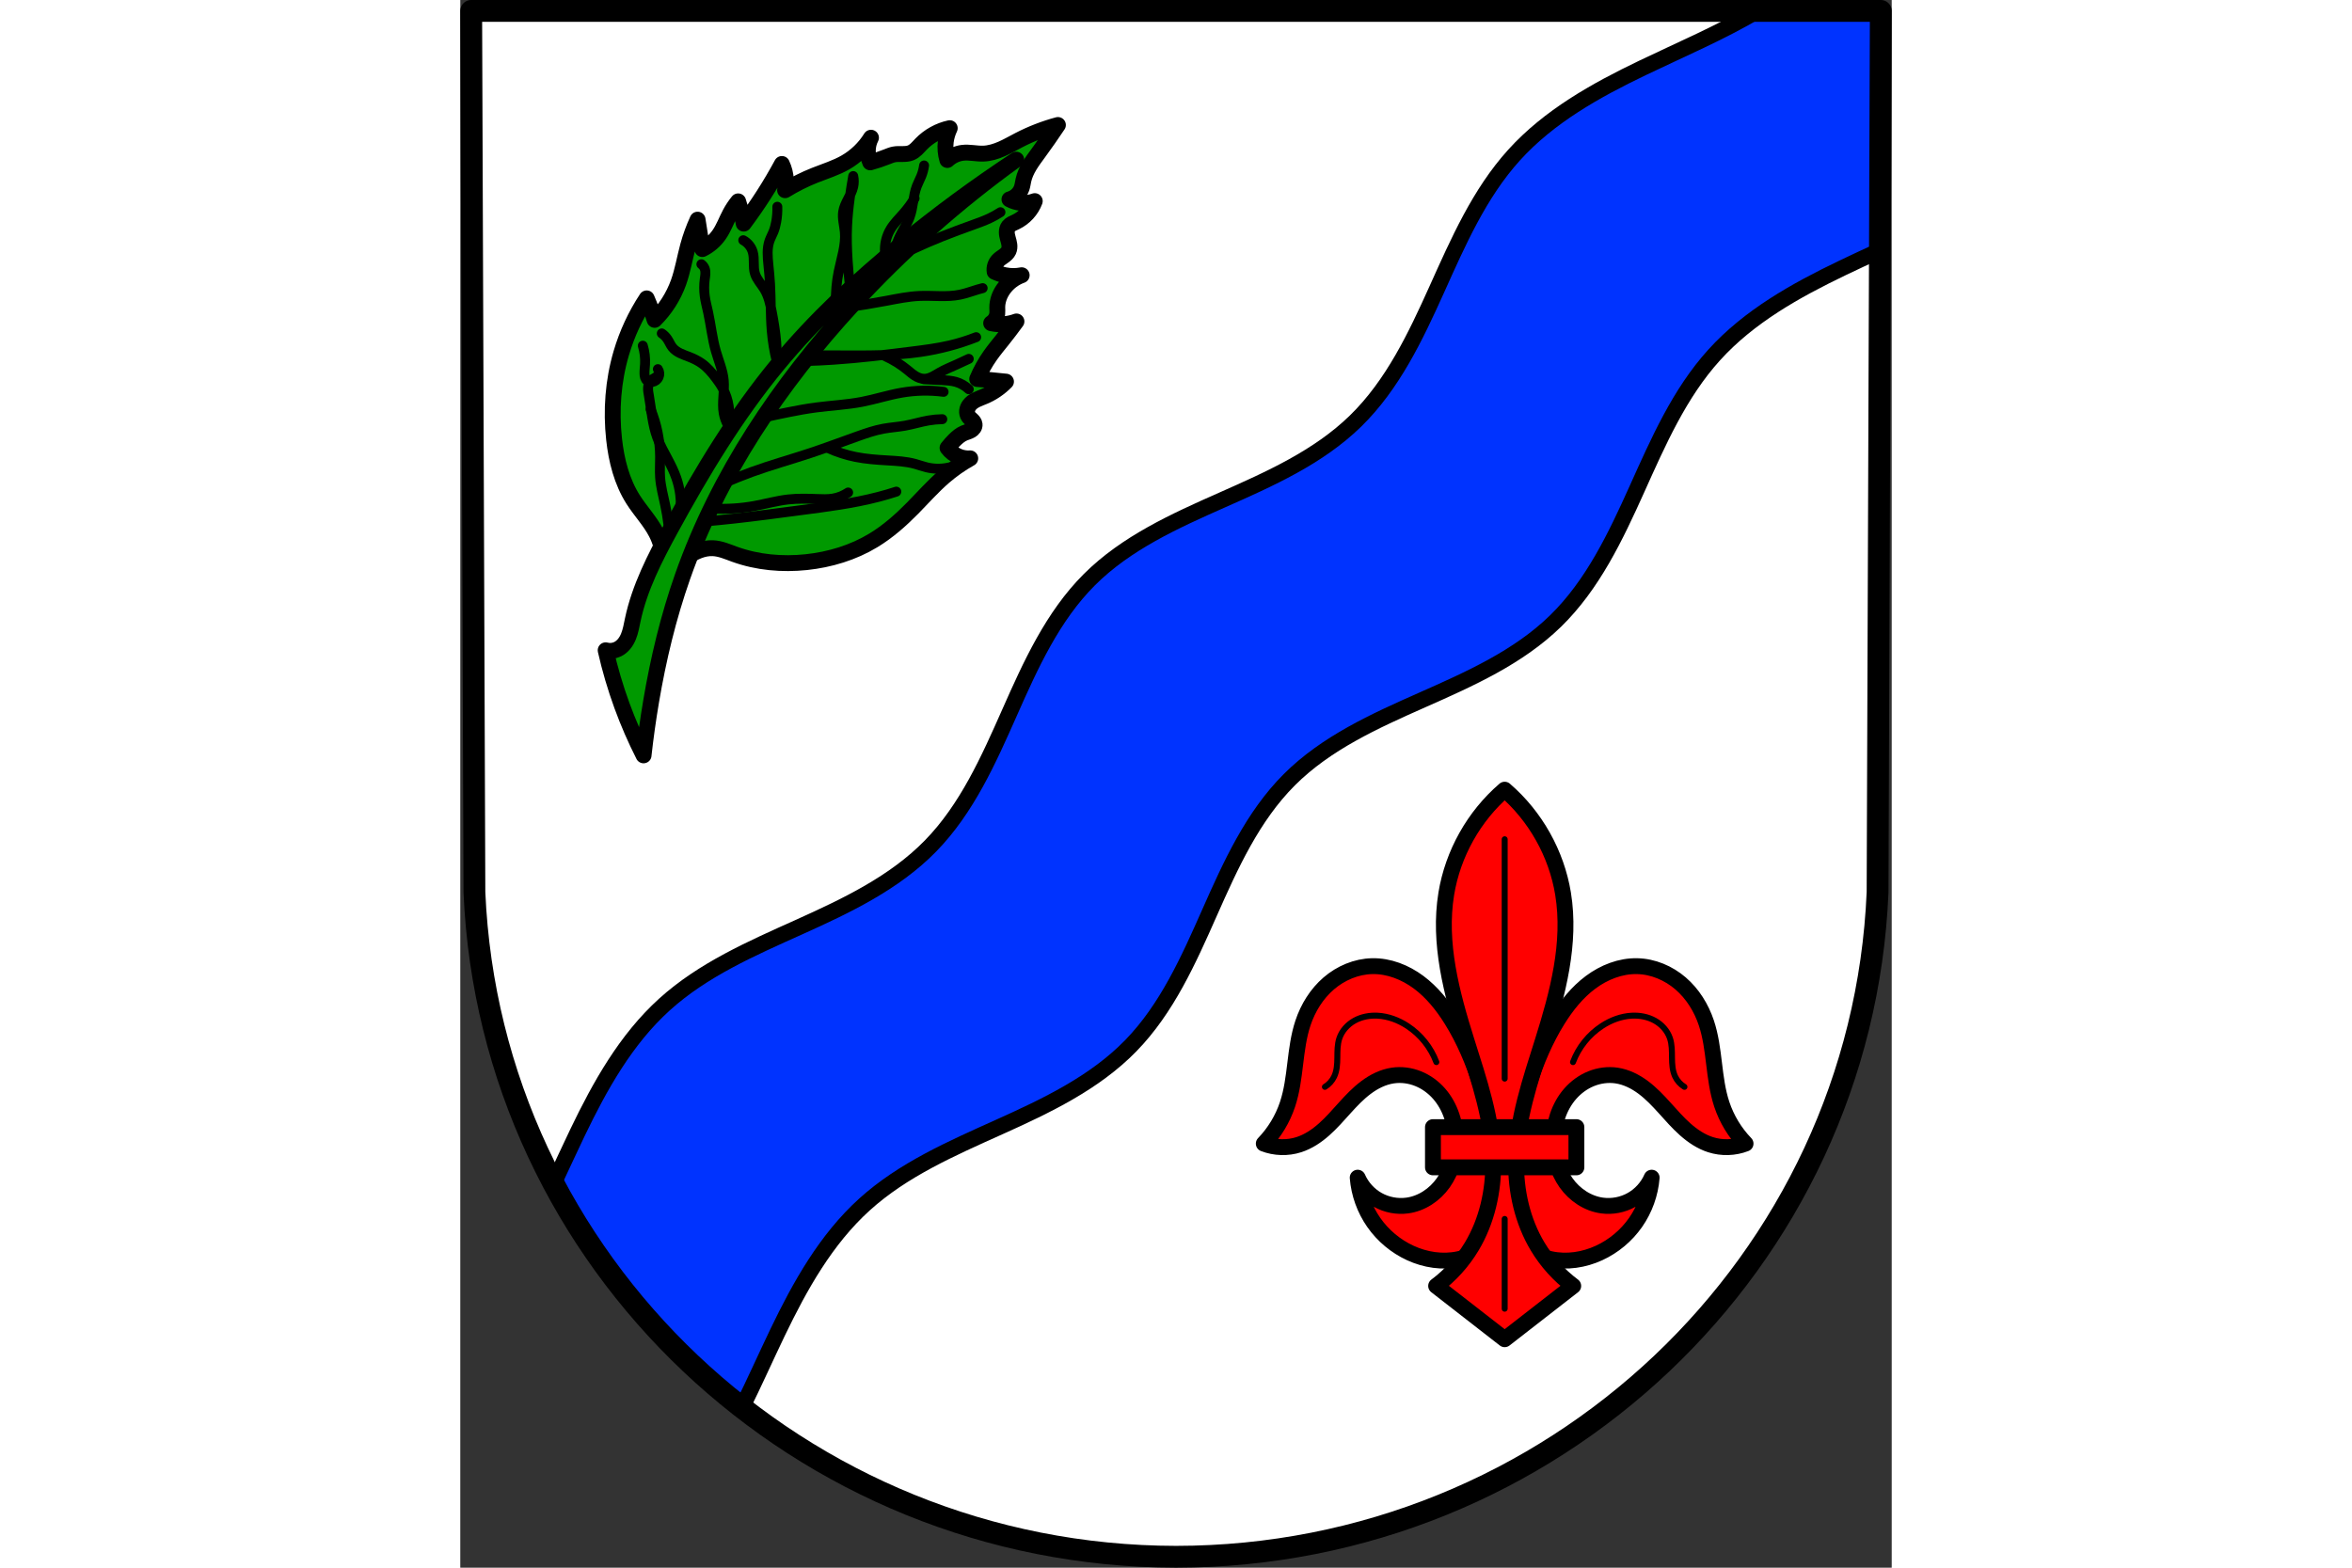
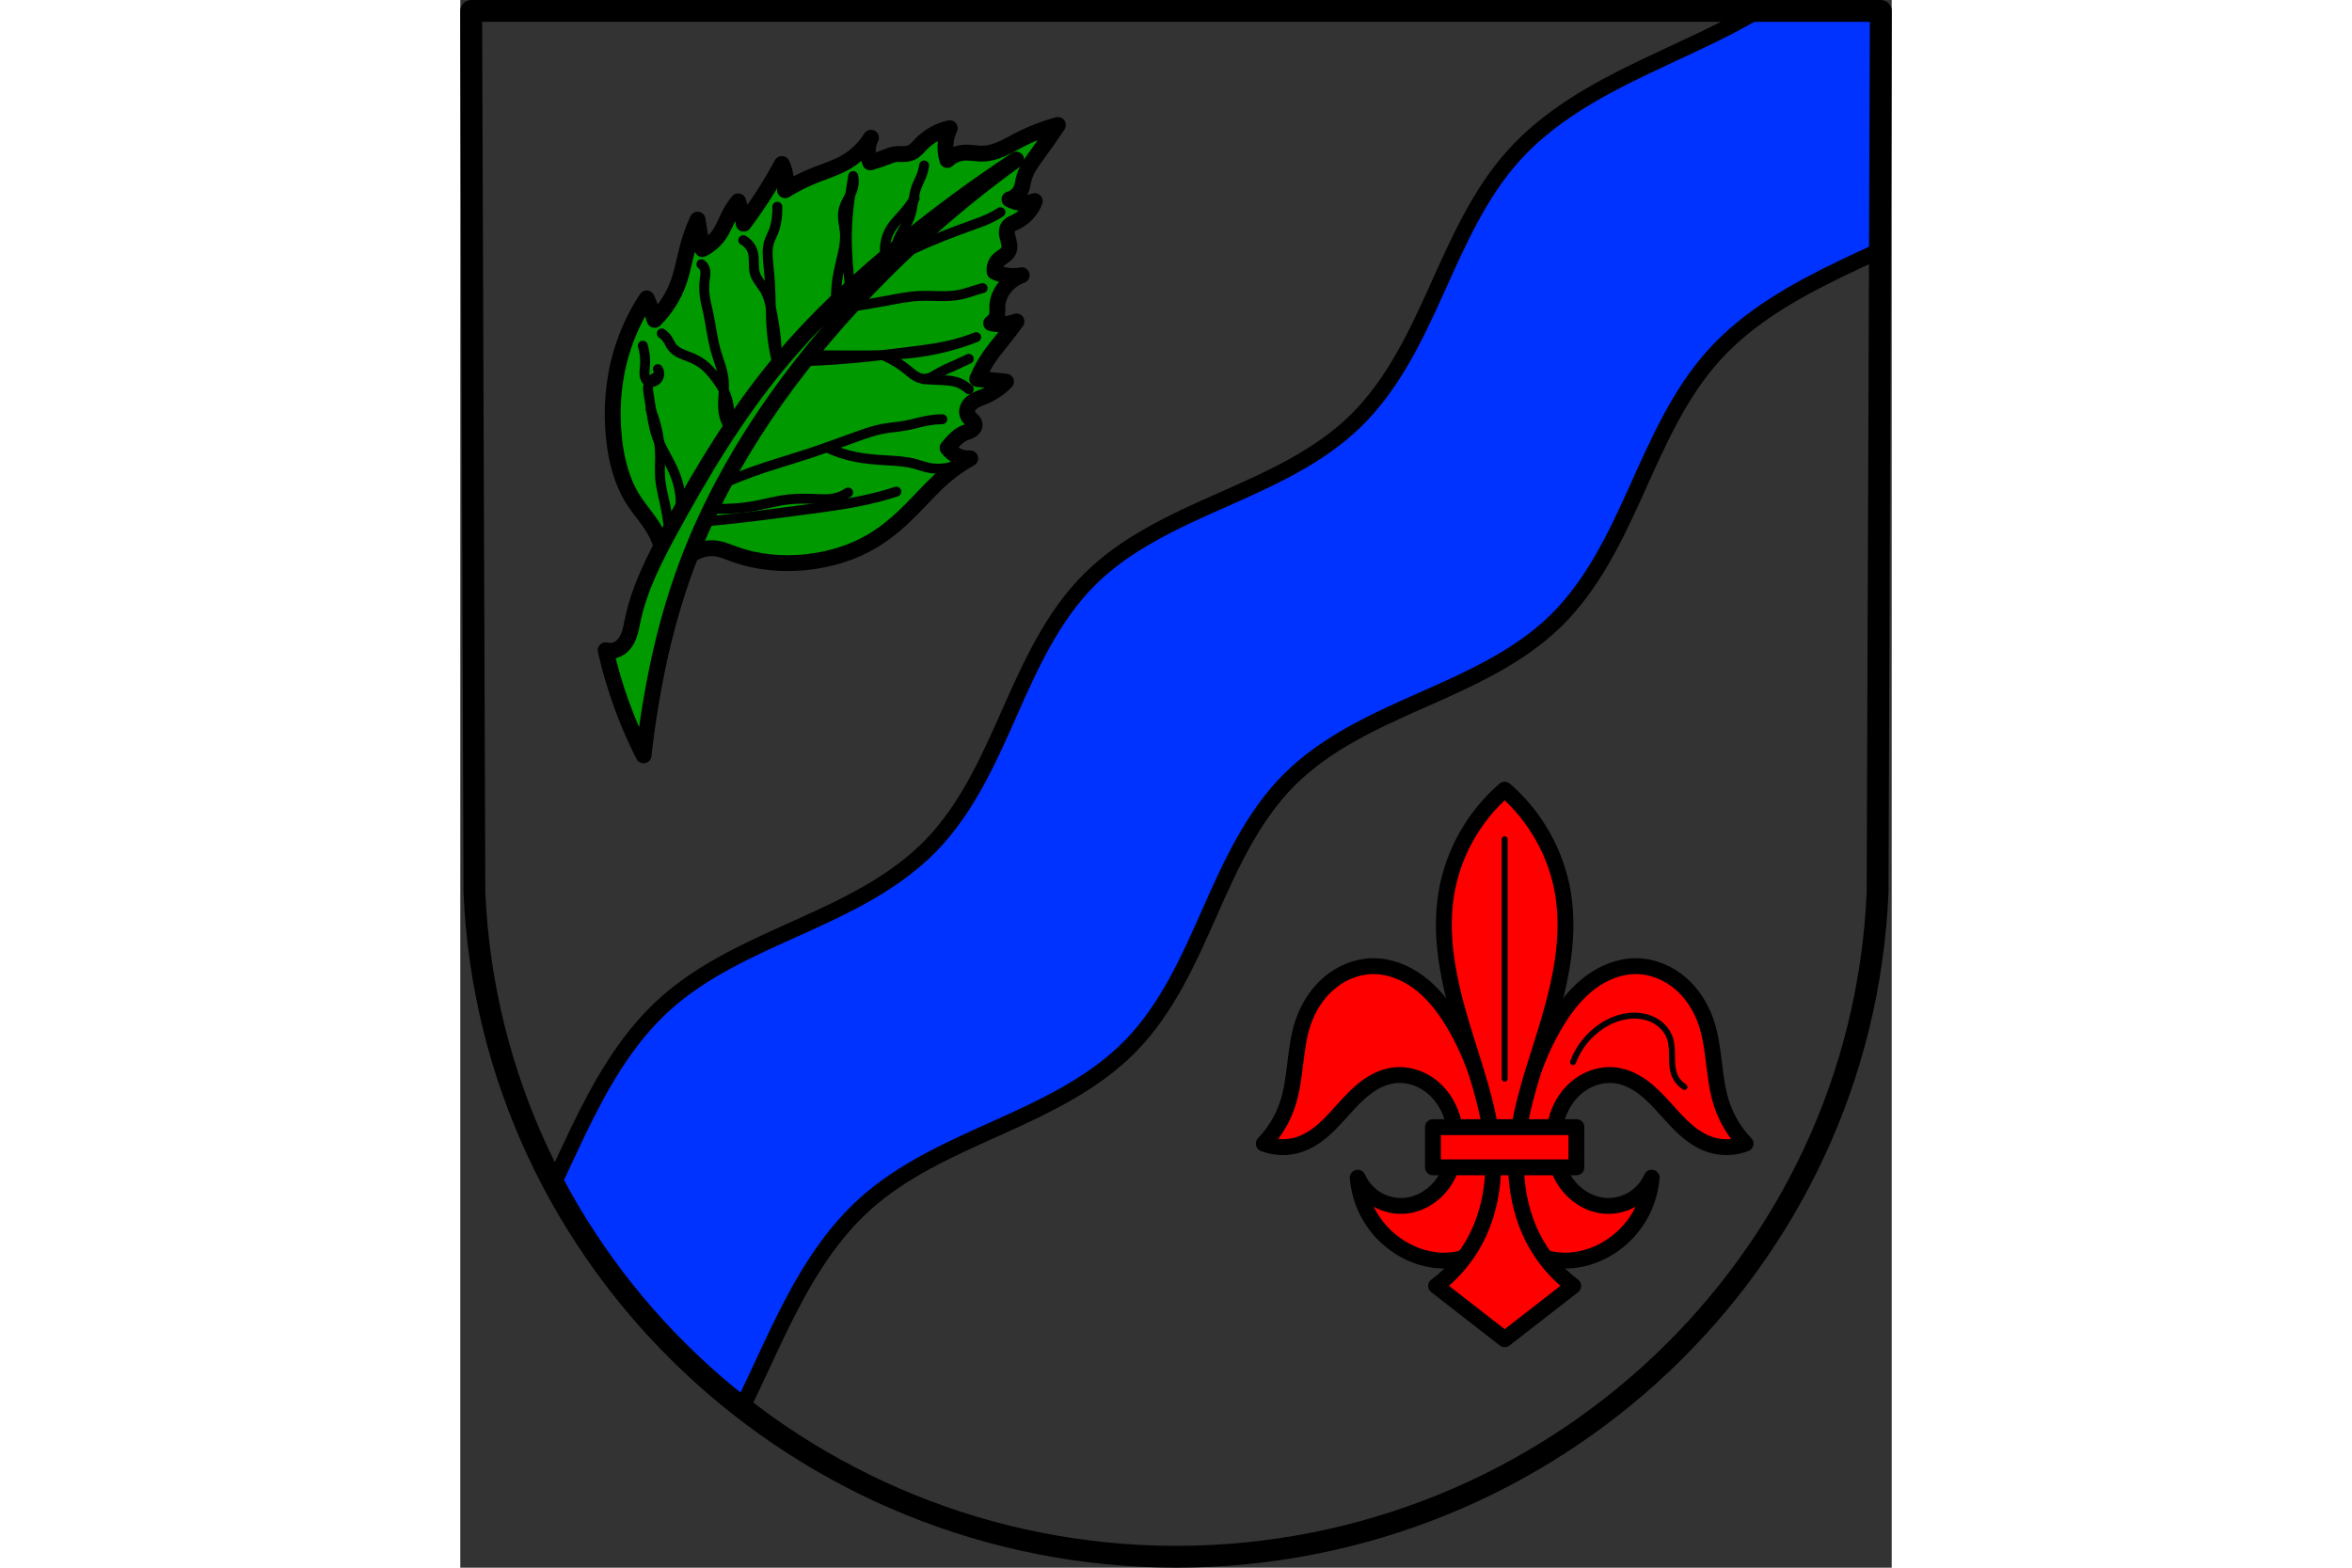
<svg xmlns="http://www.w3.org/2000/svg" xmlns:ns1="http://www.inkscape.org/namespaces/inkscape" xmlns:ns2="http://sodipodi.sourceforge.net/DTD/sodipodi-0.dtd" height="120" id="svg12596" ns1:version="0.92.4 (5da689c313, 2019-01-14)" preserveAspectRatio="xMidYMid meet" ns2:docname="DEU Irrel COA.svg" version="1.1" viewBox="0 0 190.934 209.15" width="180">
  <rect x="0" y="0" width="190.934" height="209.15" fill="#333333" stroke="none" />
  <defs id="defs12590">
    <ns1:path-effect effect="spiro" id="path-effect5495" is_visible="true" />
    <ns1:path-effect effect="spiro" id="path-effect5491" is_visible="true" />
    <ns1:path-effect effect="spiro" id="path-effect5487" is_visible="true" />
    <ns1:path-effect effect="spiro" id="path-effect5483" is_visible="true" />
    <ns1:path-effect effect="spiro" id="path-effect5479" is_visible="true" />
    <ns1:path-effect effect="spiro" id="path-effect5475" is_visible="true" />
    <ns1:path-effect effect="spiro" id="path-effect5471" is_visible="true" />
    <ns1:path-effect effect="spiro" id="path-effect5467" is_visible="true" />
    <ns1:path-effect effect="spiro" id="path-effect5463" is_visible="true" />
    <ns1:path-effect effect="spiro" id="path-effect5459" is_visible="true" />
    <ns1:path-effect effect="spiro" id="path-effect5283" is_visible="true" />
    <ns1:path-effect effect="spiro" id="path-effect5279" is_visible="true" />
    <ns1:path-effect effect="spiro" id="path-effect5275" is_visible="true" />
    <ns1:path-effect effect="spiro" id="path-effect5271" is_visible="true" />
    <ns1:path-effect effect="spiro" id="path-effect5267" is_visible="true" />
    <ns1:path-effect effect="spiro" id="path-effect5263" is_visible="true" />
    <ns1:path-effect effect="spiro" id="path-effect5259" is_visible="true" />
    <ns1:path-effect effect="spiro" id="path-effect5211" is_visible="true" />
    <ns1:path-effect effect="spiro" id="path-effect5207" is_visible="true" />
    <ns1:path-effect effect="spiro" id="path-effect5047" is_visible="true" />
    <ns1:path-effect effect="spiro" id="path-effect5014" is_visible="true" />
    <ns1:path-effect effect="spiro" id="path-effect4991" is_visible="true" />
    <ns1:path-effect effect="spiro" id="path-effect4868" is_visible="true" />
    <ns1:path-effect effect="spiro" id="path-effect4991-8" is_visible="true" />
    <ns1:path-effect effect="spiro" id="path-effect5014-6" is_visible="true" />
    <ns1:path-effect effect="spiro" id="path-effect5047-3" is_visible="true" />
    <ns1:path-effect effect="spiro" id="path-effect5047-9" is_visible="true" />
    <ns1:path-effect effect="spiro" id="path-effect5047-3-0" is_visible="true" />
    <ns1:path-effect effect="spiro" id="path-effect5211-4" is_visible="true" />
    <ns1:path-effect effect="spiro" id="path-effect5207-1" is_visible="true" />
    <ns1:path-effect effect="spiro" id="path-effect5283-9" is_visible="true" />
    <ns1:path-effect effect="spiro" id="path-effect5279-4" is_visible="true" />
    <ns1:path-effect effect="spiro" id="path-effect5275-9" is_visible="true" />
    <ns1:path-effect effect="spiro" id="path-effect5271-2" is_visible="true" />
    <ns1:path-effect effect="spiro" id="path-effect5267-2" is_visible="true" />
    <ns1:path-effect effect="spiro" id="path-effect5263-8" is_visible="true" />
    <ns1:path-effect effect="spiro" id="path-effect5259-4" is_visible="true" />
  </defs>
  <ns2:namedview bordercolor="#666666" borderopacity="1.0" fit-margin-bottom="0" fit-margin-left="0" fit-margin-right="0" fit-margin-top="0" id="base" ns1:current-layer="layer1" ns1:cx="360.81989" ns1:cy="395.24328" ns1:document-units="mm" ns1:pageopacity="0.0" ns1:pageshadow="2" ns1:snap-midpoints="true" ns1:snap-nodes="false" ns1:snap-smooth-nodes="true" ns1:window-height="745" ns1:window-maximized="1" ns1:window-width="1366" ns1:window-x="-8" ns1:window-y="-8" ns1:zoom="0.69324393" pagecolor="#ffffff" showgrid="false" />
  <g id="layer1" ns1:groupmode="layer" ns1:label="Ebene 1" transform="translate(-2.925,-6.869)">
-     <path d="M 192.403,8.324 191.973,125.905 C 189.881,175.364 148.534,214.536 98.392,214.563 48.294,214.503 6.932,175.317 4.81,125.905 L 4.38,8.324 H 98.389 Z" id="path10563-0-6-5-0" ns1:connector-curvature="0" ns2:nodetypes="ccccccc" style="fill:#ffffff;fill-rule:evenodd;stroke:none;stroke-width:2.91;stroke-linecap:round;stroke-linejoin:round;stroke-miterlimit:4;stroke-dasharray:none;stroke-opacity:1" />
    <path d="m 124.554,135.767 c -2.119,0.046 -4.185,0.924 -5.791,2.308 -1.606,1.384 -2.761,3.252 -3.432,5.263 -1.17,3.506 -0.898,7.367 -2.065,10.874 -0.649,1.95 -1.739,3.752 -3.166,5.231 1.483,0.576 3.165,0.626 4.68,0.138 1.256,-0.404 2.376,-1.158 3.363,-2.033 0.987,-0.875 1.854,-1.875 2.738,-2.854 0.884,-0.979 1.795,-1.944 2.85,-2.736 1.055,-0.791 2.27,-1.406 3.575,-1.6 1.14,-0.17 2.323,-0.01 3.392,0.423 1.069,0.432 2.023,1.132 2.784,1.998 1.523,1.731 2.238,4.084 2.221,6.389 -0.014,1.947 -0.54,3.916 -1.664,5.506 -1.125,1.59 -2.875,2.769 -4.805,3.028 -1.344,0.181 -2.744,-0.088 -3.926,-0.752 -1.182,-0.665 -2.138,-1.722 -2.681,-2.964 0.171,2.135 0.921,4.221 2.147,5.976 1.227,1.756 2.927,3.177 4.873,4.072 2.004,0.922 4.296,1.281 6.452,0.816 2.156,-0.465 4.152,-1.793 5.248,-3.707 0.433,-0.756 0.716,-1.582 0.886,-2.436 0.169,0.854 0.453,1.68 0.885,2.436 1.096,1.914 3.092,3.243 5.248,3.707 2.156,0.465 4.448,0.105 6.452,-0.816 1.946,-0.895 3.646,-2.316 4.873,-4.072 1.227,-1.756 1.976,-3.841 2.147,-5.976 -0.543,1.242 -1.5,2.299 -2.681,2.964 -1.182,0.665 -2.582,0.933 -3.926,0.752 -1.93,-0.259 -3.68,-1.438 -4.805,-3.028 -1.125,-1.59 -1.651,-3.559 -1.665,-5.506 -0.017,-2.305 0.698,-4.658 2.221,-6.389 0.761,-0.866 1.716,-1.566 2.784,-1.998 1.069,-0.432 2.251,-0.592 3.391,-0.423 1.305,0.194 2.52,0.809 3.575,1.6 1.055,0.791 1.966,1.757 2.85,2.736 0.884,0.979 1.752,1.978 2.739,2.854 0.987,0.875 2.106,1.629 3.362,2.033 1.515,0.488 3.197,0.438 4.68,-0.138 -1.427,-1.479 -2.517,-3.281 -3.166,-5.231 -1.167,-3.507 -0.895,-7.368 -2.065,-10.874 -0.671,-2.011 -1.827,-3.879 -3.432,-5.263 -1.606,-1.384 -3.671,-2.262 -5.79,-2.308 -2.231,-0.049 -4.422,0.819 -6.212,2.152 -1.79,1.333 -3.208,3.112 -4.388,5.006 -3.338,5.358 -4.848,11.621 -6.332,17.757 -0.283,1.17 -0.565,2.346 -0.748,3.535 -0.183,-1.188 -0.465,-2.364 -0.748,-3.535 -1.484,-6.136 -2.994,-12.399 -6.332,-17.757 -1.18,-1.894 -2.598,-3.672 -4.388,-5.006 -1.79,-1.333 -3.98,-2.201 -6.212,-2.152 z" id="path5012-8" ns1:connector-curvature="0" style="fill:#ff0000;stroke:#000000;stroke-width:2.117;stroke-linecap:round;stroke-linejoin:round;stroke-miterlimit:4;stroke-dasharray:none;stroke-opacity:1;fill-opacity:1" />
    <path d="m 175.936,8.324 c -4.906,2.904 -10.202,5.146 -15.352,7.621 -6.244,3 -12.435,6.462 -17.085,11.596 -4.65,5.134 -7.474,11.616 -10.318,17.932 -2.844,6.316 -5.889,12.737 -10.847,17.574 -4.96,4.839 -11.452,7.724 -17.789,10.53 -6.336,2.806 -12.817,5.735 -17.717,10.635 -4.9,4.9 -7.829,11.381 -10.635,17.717 -2.806,6.336 -5.691,12.829 -10.53,17.789 -4.837,4.958 -11.258,8.003 -17.574,10.847 -6.316,2.844 -12.798,5.668 -17.932,10.318 -5.135,4.65 -8.596,10.841 -11.596,17.085 -1.084,2.256 -2.124,4.539 -3.193,6.806 6.174,11.641 14.779,21.818 25.132,29.886 1.644,-3.302 3.145,-6.687 4.742,-10.011 3,-6.244 6.462,-12.434 11.596,-17.085 5.134,-4.65 11.616,-7.474 17.932,-10.318 6.316,-2.844 12.737,-5.889 17.574,-10.847 4.839,-4.96 7.724,-11.452 10.53,-17.789 2.806,-6.336 5.735,-12.817 10.635,-17.717 4.9,-4.9 11.381,-7.829 17.717,-10.635 6.336,-2.806 12.829,-5.691 17.789,-10.53 4.958,-4.837 8.003,-11.258 10.847,-17.574 2.844,-6.316 5.668,-12.798 10.318,-17.932 4.65,-5.135 10.841,-8.596 17.085,-11.596 1.665,-0.8 3.344,-1.576 5.021,-2.357 l 0.117,-31.945 z" id="path4866-6" ns1:connector-curvature="0" style="fill:#0033ff;stroke:#000000;stroke-width:2.117;stroke-linecap:round;stroke-linejoin:round;stroke-miterlimit:4;stroke-dasharray:none;stroke-opacity:1;fill-opacity:1" />
    <path d="M 192.403,8.324 191.973,125.905 C 189.881,175.364 148.534,214.536 98.392,214.563 48.294,214.503 6.932,175.317 4.81,125.905 L 4.38,8.324 H 98.389 Z" id="path10563-0-6-5" ns1:connector-curvature="0" ns2:nodetypes="ccccccc" style="fill:none;fill-rule:evenodd;stroke:#000000;stroke-width:2.91;stroke-linecap:round;stroke-linejoin:round;stroke-miterlimit:4;stroke-dasharray:none;stroke-opacity:1" />
    <path d="m 142.233,112.223 c -4.106,3.532 -6.914,8.539 -7.789,13.884 -1.077,6.585 0.708,13.276 2.709,19.642 1.653,5.259 3.485,10.573 3.556,16.085 0.051,3.951 -0.844,7.957 -2.878,11.345 -1.221,2.034 -2.841,3.827 -4.741,5.249 l 9.143,7.112 9.144,-7.112 c -1.9,-1.421 -3.519,-3.215 -4.741,-5.249 -2.034,-3.388 -2.93,-7.394 -2.879,-11.345 0.071,-5.512 1.902,-10.826 3.556,-16.085 2.001,-6.365 3.786,-13.057 2.709,-19.642 -0.874,-5.345 -3.683,-10.352 -7.789,-13.884 z" id="path4989-0" ns1:connector-curvature="0" style="fill:#ff0000;stroke:#000000;stroke-width:2.117;stroke-linecap:round;stroke-linejoin:round;stroke-miterlimit:4;stroke-dasharray:none;stroke-opacity:1;fill-opacity:1" />
    <rect height="5.368" id="rect5039-0" style="fill:#ff0000;fill-opacity:1;stroke:#000000;stroke-width:2.117;stroke-linecap:round;stroke-linejoin:round;stroke-miterlimit:4;stroke-dasharray:none;stroke-opacity:1" width="19.134" x="132.666" y="157.241" />
-     <path d="m 142.233,169.492 v 11.976" id="path5043-0" ns1:connector-curvature="0" style="fill:none;stroke:#000000;stroke-width:0.794;stroke-linecap:round;stroke-linejoin:round;stroke-miterlimit:4;stroke-dasharray:none;stroke-opacity:1" />
    <path d="m 142.233,118.836 v 31.935" id="path5041-4" ns1:connector-curvature="0" style="fill:none;stroke:#000000;stroke-width:0.794;stroke-linecap:round;stroke-linejoin:round;stroke-miterlimit:4;stroke-dasharray:none;stroke-opacity:1" />
    <g id="g5069-2" style="stroke:#000000;stroke-opacity:1" transform="translate(204.114,-4e-6)">
-       <path d="m -85.861,151.872 c 0.535,-0.326 0.971,-0.811 1.239,-1.377 0.369,-0.779 0.411,-1.669 0.421,-2.531 0.01,-0.862 -0.004,-1.743 0.267,-2.562 0.334,-1.007 1.094,-1.849 2.021,-2.365 0.928,-0.516 2.012,-0.718 3.072,-0.663 1.422,0.073 2.801,0.596 3.992,1.377 1.749,1.146 3.12,2.86 3.854,4.818" id="path5045-2" ns1:connector-curvature="0" ns1:original-d="m -85.861197,151.87233 c 0.413221,-0.45911 0.979534,-0.81634 1.238872,-1.37653 0.71971,-1.55463 -0.256793,-3.66425 0.688263,-5.09314 1.089593,-1.64743 3.128293,-2.82687 5.093142,-3.02836 1.400188,-0.14358 2.841524,0.56553 3.991922,1.37653 1.680904,1.185 2.569779,3.21163 3.85427,4.81783" ns1:path-effect="#path-effect5047-9" ns2:nodetypes="caaaac" style="fill:none;stroke:#000000;stroke-width:0.794;stroke-linecap:round;stroke-linejoin:round;stroke-miterlimit:4;stroke-dasharray:none;stroke-opacity:1" />
      <path d="m -85.861,151.872 c 0.535,-0.326 0.971,-0.811 1.239,-1.377 0.369,-0.779 0.411,-1.669 0.421,-2.531 0.01,-0.862 -0.004,-1.743 0.267,-2.562 0.334,-1.007 1.094,-1.849 2.021,-2.365 0.928,-0.516 2.012,-0.718 3.072,-0.663 1.422,0.073 2.801,0.596 3.992,1.377 1.749,1.146 3.12,2.86 3.854,4.818" id="path5045-4-2" ns1:connector-curvature="0" ns1:original-d="m -85.861197,151.87233 c 0.413221,-0.45911 0.979534,-0.81634 1.238872,-1.37653 0.71971,-1.55463 -0.256793,-3.66425 0.688263,-5.09314 1.089593,-1.64743 3.128293,-2.82687 5.093142,-3.02836 1.400188,-0.14358 2.841524,0.56553 3.991922,1.37653 1.680904,1.185 2.569779,3.21163 3.85427,4.81783" ns1:path-effect="#path-effect5047-3-0" ns2:nodetypes="caaaac" style="fill:none;stroke:#000000;stroke-width:0.794;stroke-linecap:round;stroke-linejoin:round;stroke-miterlimit:4;stroke-dasharray:none;stroke-opacity:1" transform="matrix(-1,0,0,1,-123.763,0)" />
    </g>
    <path d="m -174.799,84.874 c 0.683,-2.266 0.449,-4.794 -0.637,-6.897 -0.829,-1.605 -2.109,-2.931 -3.077,-4.456 -1.524,-2.401 -2.237,-5.237 -2.546,-8.064 -0.42,-3.835 -0.132,-7.757 0.955,-11.459 0.76,-2.591 1.909,-5.067 3.395,-7.321 0.23,0.523 0.442,1.054 0.637,1.592 0.152,0.421 0.294,0.845 0.424,1.273 1.415,-1.397 2.512,-3.115 3.183,-4.987 0.568,-1.584 0.83,-3.258 1.273,-4.881 0.327,-1.199 0.754,-2.372 1.273,-3.501 0.103,0.672 0.209,1.344 0.318,2.016 0.103,0.637 0.21,1.274 0.318,1.91 0.888,-0.435 1.663,-1.099 2.228,-1.91 0.616,-0.883 0.976,-1.916 1.485,-2.865 0.302,-0.562 0.658,-1.096 1.061,-1.592 0.158,0.49 0.3,0.986 0.424,1.485 0.123,0.491 0.229,0.987 0.318,1.485 0.93,-1.24 1.815,-2.515 2.653,-3.82 0.865,-1.348 1.679,-2.729 2.44,-4.138 0.314,0.663 0.496,1.389 0.531,2.122 0.022,0.462 -0.014,0.926 -0.106,1.379 1.262,-0.777 2.59,-1.444 3.967,-1.992 1.378,-0.549 2.812,-0.982 4.097,-1.722 1.38,-0.794 2.558,-1.936 3.395,-3.289 -0.269,0.523 -0.415,1.109 -0.424,1.698 -0.008,0.545 0.101,1.092 0.318,1.592 0.756,-0.207 1.5,-0.455 2.228,-0.743 0.313,-0.124 0.625,-0.255 0.955,-0.318 0.368,-0.07 0.747,-0.052 1.122,-0.052 0.375,-4.7e-5 0.758,-0.02 1.106,-0.16 0.282,-0.113 0.528,-0.301 0.749,-0.509 0.221,-0.209 0.419,-0.44 0.63,-0.658 1.028,-1.061 2.375,-1.81 3.82,-2.122 -0.272,0.567 -0.452,1.179 -0.531,1.804 -0.102,0.816 -0.029,1.654 0.212,2.44 0.547,-0.522 1.265,-0.862 2.016,-0.955 0.915,-0.113 1.837,0.132 2.759,0.106 0.859,-0.024 1.696,-0.284 2.482,-0.63 0.786,-0.346 1.53,-0.779 2.293,-1.174 1.654,-0.856 3.4,-1.533 5.199,-2.016 -0.846,1.271 -1.721,2.523 -2.624,3.755 -0.817,1.114 -1.679,2.258 -1.978,3.607 -0.077,0.349 -0.116,0.709 -0.233,1.047 -0.252,0.729 -0.883,1.315 -1.629,1.513 0.468,0.251 0.985,0.41 1.513,0.465 0.627,0.066 1.27,-0.014 1.862,-0.233 -0.448,1.215 -1.388,2.24 -2.56,2.792 -0.167,0.079 -0.339,0.148 -0.501,0.237 -0.162,0.089 -0.316,0.199 -0.43,0.344 -0.173,0.221 -0.241,0.51 -0.239,0.79 0.002,0.28 0.07,0.556 0.145,0.826 0.075,0.27 0.158,0.54 0.193,0.818 0.035,0.278 0.018,0.57 -0.099,0.824 -0.133,0.29 -0.384,0.507 -0.642,0.694 -0.258,0.187 -0.535,0.354 -0.754,0.586 -0.376,0.397 -0.553,0.973 -0.465,1.513 0.443,0.214 0.913,0.371 1.396,0.465 0.728,0.143 1.483,0.143 2.211,0 -0.979,0.351 -1.845,1.011 -2.443,1.862 -0.502,0.714 -0.817,1.571 -0.814,2.443 8.7e-4,0.272 0.032,0.545 0,0.814 -0.062,0.519 -0.37,1.004 -0.814,1.28 0.609,0.136 1.24,0.176 1.862,0.116 0.517,-0.049 1.027,-0.167 1.513,-0.349 -0.602,0.829 -1.222,1.643 -1.862,2.443 -0.552,0.691 -1.119,1.372 -1.629,2.094 -0.692,0.98 -1.278,2.036 -1.745,3.141 0.505,0.034 1.009,0.073 1.513,0.116 0.777,0.067 1.552,0.144 2.327,0.233 -0.827,0.842 -1.822,1.519 -2.909,1.978 -0.357,0.151 -0.724,0.279 -1.071,0.453 -0.346,0.174 -0.675,0.4 -0.907,0.71 -0.162,0.216 -0.274,0.473 -0.302,0.741 -0.028,0.269 0.033,0.549 0.185,0.771 0.128,0.186 0.311,0.324 0.475,0.479 0.082,0.078 0.159,0.161 0.22,0.255 0.061,0.094 0.107,0.201 0.12,0.313 0.019,0.163 -0.031,0.33 -0.122,0.467 -0.091,0.137 -0.22,0.245 -0.361,0.329 -0.283,0.167 -0.61,0.239 -0.913,0.368 -0.489,0.207 -0.902,0.558 -1.28,0.931 -0.332,0.328 -0.644,0.678 -0.931,1.047 0.382,0.519 0.913,0.927 1.513,1.163 0.478,0.189 0.999,0.269 1.513,0.233 -1.242,0.694 -2.413,1.514 -3.49,2.443 -1.496,1.29 -2.803,2.781 -4.189,4.189 -1.589,1.614 -3.299,3.13 -5.236,4.305 -2.707,1.641 -5.811,2.578 -8.959,2.909 -3.209,0.337 -6.506,0.049 -9.541,-1.047 -0.951,-0.344 -1.898,-0.77 -2.909,-0.814 -1.298,-0.057 -2.546,0.529 -3.607,1.28 -1.339,0.947 -2.477,2.178 -3.317,3.588 z" id="path5209-9" ns1:connector-curvature="0" ns1:original-d="m -174.7987,84.874461 c 0,0 0.15106,-4.726575 -0.63663,-6.896729 -0.61589,-1.69683 -2.28356,-2.834926 -3.077,-4.456345 -1.23899,-2.531901 -2.2332,-5.262534 -2.54648,-8.063868 -0.42599,-3.80922 -0.0256,-7.753753 0.95493,-11.459178 0.68816,-2.600538 3.39531,-7.321143 3.39531,-7.321143 0,0 0.44009,1.055032 0.63662,1.591554 0.15388,0.420075 0.42442,1.273241 0.42442,1.273241 0,0 2.39405,-3.179548 3.1831,-4.986864 0.67274,-1.540915 0.7732,-3.275476 1.27325,-4.880763 0.36935,-1.185713 1.27324,-3.501414 1.27324,-3.501414 0,0 0.20934,1.344437 0.31831,2.015966 0.10338,0.637069 0.31831,1.909863 0.31831,1.909863 0,0 1.62051,-1.143268 2.22817,-1.909863 0.6682,-0.84296 0.93872,-1.938431 1.48545,-2.864794 0.32408,-0.549102 1.06104,-1.591554 1.06104,-1.591554 0,0 0.29965,0.985827 0.42441,1.48545 0.12268,0.491305 0.31831,1.485448 0.31831,1.485448 0,0 1.81619,-2.514587 2.65259,-3.819726 0.86402,-1.348248 2.44038,-4.138036 2.44038,-4.138036 0,0 0.46927,1.39552 0.53052,2.12207 0.0387,0.45951 -0.10611,1.379345 -0.10611,1.379345 0,0 2.62289,-1.372878 3.96681,-1.991823 1.34554,-0.61969 2.86094,-0.905406 4.09706,-1.7218 1.31487,-0.868402 3.39531,-3.289208 3.39531,-3.289208 0,0 -0.41053,1.11452 -0.42441,1.697656 -0.0129,0.540871 0.31831,1.591552 0.31831,1.591552 0,0 1.48545,-0.495149 2.22817,-0.742724 0.31831,-0.106104 0.62666,-0.248908 0.95493,-0.318311 0.72995,-0.154326 1.54058,0.07737 2.22818,-0.212206 0.55507,-0.233769 0.88384,-0.824738 1.37934,-1.167139 1.19827,-0.828038 3.81973,-2.12207 3.81973,-2.12207 0,0 -0.46817,1.180149 -0.53052,1.803759 -0.0812,0.812479 0.21221,2.440381 0.21221,2.440381 0,0 1.28752,-0.805775 2.01597,-0.954931 0.90154,-0.184596 1.8504,0.253969 2.75869,0.106103 1.67923,-0.273373 3.18573,-1.195588 4.77465,-1.80376 1.73593,-0.664443 5.19908,-2.015966 5.19908,-2.015966 0,0 -1.81829,2.4575 -2.62386,3.754534 -0.72344,1.164803 -1.49473,2.323584 -1.97793,3.606803 -0.126,0.334622 -0.0549,0.736935 -0.23269,1.047136 -0.36851,0.642807 -1.62888,1.51253 -1.62888,1.51253 0,0 0.98702,0.419521 1.51253,0.465394 0.62298,0.05438 1.86157,-0.232697 1.86157,-0.232697 0,0 -1.58883,1.985003 -2.55966,2.792364 -0.28131,0.233944 -0.75342,0.261731 -0.93079,0.581742 -0.52642,0.949791 0.43726,2.263764 0,3.257758 -0.25422,0.577894 -1.05886,0.746165 -1.39618,1.279833 -0.28184,0.445898 -0.4654,1.51253 -0.4654,1.51253 0,0 0.91195,0.386814 1.39619,0.465394 0.72736,0.118033 2.21062,0 2.21062,0 0,0 -1.84779,1.028686 -2.44332,1.861576 -0.49933,0.698343 -0.67692,1.595909 -0.81444,2.443318 -0.0435,0.267974 0.0759,0.553786 0,0.814439 -0.14138,0.4855 -0.81444,1.279833 -0.81444,1.279833 0,0 1.24194,0.167392 1.86158,0.116349 0.51568,-0.04248 1.51253,-0.349046 1.51253,-0.349046 0,0 -1.237,1.631981 -1.86158,2.443318 -0.53947,0.700788 -1.14121,1.356497 -1.62888,2.094273 -0.66054,0.999302 -1.74523,3.141409 -1.74523,3.141409 0,0 1.00883,0.0718 1.51253,0.116348 0.77649,0.06868 2.32697,0.232697 2.32697,0.232697 0,0 -1.91809,1.350693 -2.90871,1.977924 -0.64626,0.409193 -1.57295,0.514563 -1.97792,1.163485 -0.26771,0.428985 -0.26198,1.028288 -0.11635,1.51253 0.12735,0.423457 0.86189,0.607497 0.81444,1.047137 -0.065,0.602309 -0.91825,0.791209 -1.39618,1.163484 -0.41615,0.324158 -0.88904,0.576472 -1.27984,0.930788 -0.34598,0.313679 -0.93078,1.047137 -0.93078,1.047137 0,0 0.9277,0.913338 1.51253,1.163484 0.46901,0.200604 1.51253,0.232697 1.51253,0.232697 0,0 -2.40245,1.530497 -3.49046,2.443318 -1.51264,1.269077 -2.72615,2.861879 -4.18854,4.188546 -1.67341,1.518099 -3.25399,3.219609 -5.23568,4.304893 -2.75381,1.508138 -5.83552,2.588047 -8.95884,2.908712 -3.18256,0.326747 -6.39956,-0.439266 -9.54057,-1.047136 -0.98852,-0.191305 -1.90243,-0.848651 -2.90871,-0.81444 -1.27498,0.04335 -2.54166,0.577754 -3.60681,1.279834 -1.35985,0.896331 -3.317,3.587599 -3.317,3.587599 z" ns1:path-effect="#path-effect5211-4" ns2:nodetypes="caaaacacaacacaacacacacaacacaaaacacaaacaaacacaaaacacaaacacaacacaaaaaacacaaaaaaac" style="fill:#009900;stroke:#000000;stroke-width:2.117;stroke-linecap:round;stroke-linejoin:round;stroke-miterlimit:4;stroke-dasharray:none;stroke-opacity:1;fill-opacity:1" transform="translate(204.498,-2e-6)" />
    <path d="m -177.124,107.643 c -1.096,-2.155 -2.061,-4.376 -2.89,-6.647 -0.878,-2.407 -1.603,-4.87 -2.168,-7.37 0.524,0.144 1.1,0.092 1.589,-0.144 0.343,-0.166 0.64,-0.417 0.882,-0.711 0.241,-0.294 0.427,-0.631 0.571,-0.983 0.289,-0.704 0.413,-1.462 0.57,-2.207 0.908,-4.305 2.952,-8.275 5.058,-12.138 4.188,-7.684 8.73,-15.219 14.306,-21.964 4.891,-5.916 10.536,-11.174 16.473,-16.04 4.905,-4.02 10.02,-7.784 15.317,-11.271 -7.901,5.697 -15.223,12.196 -21.82,19.363 -9.724,10.566 -17.927,22.722 -22.687,36.27 -1.896,5.396 -3.235,10.978 -4.191,16.618 -0.406,2.398 -0.744,4.808 -1.012,7.225 z" id="path5205-9" ns1:connector-curvature="0" ns1:original-d="m -177.12352,107.64268 c 0,0 -2.0659,-4.3759 -2.89002,-6.64705 -0.87341,-2.406996 -2.16751,-7.369546 -2.16751,-7.369546 0,0 1.14788,0.15218 1.5895,-0.144499 1.21602,-0.816924 1.40359,-2.573987 2.02302,-3.901528 1.85337,-3.972079 3.01,-8.262515 5.05753,-12.13808 4.08151,-7.725465 8.75733,-15.214461 14.3056,-21.964144 4.86668,-5.920502 10.62731,-11.083448 16.47311,-16.039608 4.83517,-4.099332 15.3171,-11.271074 15.3171,-11.271074 0,0 -15.54058,11.938042 -21.81965,19.363128 -9.20811,10.888706 -17.09421,23.151898 -22.68665,36.269741 -2.24032,5.254989 -3.09449,11.011127 -4.19053,16.61761 -0.46658,2.38666 -1.0115,7.22505 -1.0115,7.22505 z" ns1:path-effect="#path-effect5207-1" ns2:nodetypes="cacaaaaacaaac" style="fill:#009900;stroke:#000000;stroke-width:2.117;stroke-linecap:round;stroke-linejoin:round;stroke-miterlimit:4;stroke-dasharray:none;stroke-opacity:1;fill-opacity:1" transform="translate(204.498,-2e-6)" />
    <path d="m -163.828,38.919 c 0.606,0.326 1.073,0.902 1.266,1.563 0.136,0.469 0.138,0.965 0.141,1.453 0.003,0.488 0.01,0.985 0.157,1.45 0.244,0.778 0.847,1.384 1.266,2.084 0.539,0.9 0.769,1.948 0.968,2.978 0.262,1.355 0.485,2.719 0.596,4.094 0.067,0.842 0.092,1.687 0.074,2.531 -0.331,-1.344 -0.555,-2.715 -0.67,-4.094 -0.172,-2.054 -0.101,-4.121 -0.223,-6.179 -0.051,-0.87 -0.137,-1.738 -0.223,-2.606 -0.106,-1.072 -0.208,-2.185 0.149,-3.201 0.144,-0.409 0.358,-0.789 0.521,-1.191 0.175,-0.43 0.29,-0.883 0.372,-1.34 0.119,-0.662 0.169,-1.337 0.149,-2.01" id="path5257-6" ns1:connector-curvature="0" ns1:original-d="m -163.82754,38.918612 c 0.39729,0.545651 1.00979,0.943549 1.26553,1.563302 0.37109,0.899279 -0.0119,1.981035 0.29777,2.903275 0.25872,0.770561 0.92672,1.345546 1.26553,2.084404 0.43502,0.948691 0.7305,1.961365 0.96776,2.977716 0.31352,1.34304 0.47582,2.720419 0.59554,4.094363 0.0733,0.840865 0.0744,2.53106 0.0744,2.53106 0,0 -0.53308,-2.718216 -0.66999,-4.094361 -0.20404,-2.050809 -0.0981,-4.121643 -0.22333,-6.178767 -0.053,-0.870074 -0.20632,-1.733983 -0.22333,-2.605503 -0.0208,-1.067965 -0.0941,-2.16087 0.14889,-3.201045 0.0986,-0.422006 0.37589,-0.782775 0.5211,-1.191088 0.15533,-0.436773 0.29267,-0.88328 0.37221,-1.339975 0.11528,-0.661857 0.0995,-1.340236 0.14889,-2.009957" ns1:path-effect="#path-effect5259-4" ns2:nodetypes="caaaaacaaaaaac" style="fill:none;stroke:#000000;stroke-width:1.323;stroke-linecap:round;stroke-linejoin:round;stroke-miterlimit:4;stroke-dasharray:none;stroke-opacity:1" transform="translate(204.498,-2e-6)" />
    <path d="m -174.696,51.351 c 0.293,0.197 0.547,0.452 0.744,0.744 0.243,0.36 0.4,0.776 0.67,1.117 0.269,0.34 0.639,0.587 1.028,0.778 0.389,0.191 0.801,0.329 1.205,0.487 0.601,0.235 1.188,0.517 1.712,0.893 0.73,0.524 1.319,1.219 1.861,1.936 0.324,0.429 0.634,0.869 0.893,1.34 0.827,1.504 1.097,3.307 0.744,4.988 -0.292,-0.506 -0.495,-1.063 -0.596,-1.638 -0.254,-1.445 0.134,-2.931 0,-4.392 -0.123,-1.333 -0.673,-2.584 -1.042,-3.871 -0.489,-1.703 -0.664,-3.48 -1.042,-5.211 -0.157,-0.718 -0.35,-1.43 -0.447,-2.159 -0.099,-0.74 -0.098,-1.493 0,-2.233 0.031,-0.236 0.072,-0.472 0.085,-0.71 0.013,-0.238 -0.004,-0.481 -0.085,-0.705 -0.086,-0.237 -0.243,-0.447 -0.447,-0.596" id="path5261-6" ns1:connector-curvature="0" ns1:original-d="m -174.69621,51.350584 c 0.2484,0.24788 0.52846,0.467828 0.74442,0.744429 0.26713,0.34214 0.35926,0.813549 0.66999,1.116645 0.61251,0.597461 1.48166,0.856652 2.23329,1.265531 0.56548,0.307618 1.19698,0.507357 1.71219,0.893315 0.71633,0.536624 1.30044,1.237819 1.86107,1.935517 0.33625,0.418459 0.70016,0.839112 0.89332,1.339972 0.60486,1.568382 0.74443,4.987679 0.74443,4.987679 0,0 -0.49476,-1.065666 -0.59555,-1.637744 -0.25402,-1.441841 0.19196,-2.940731 0,-4.392137 -0.17521,-1.324754 -0.7373,-2.569989 -1.0422,-3.871031 -0.40418,-1.724676 -0.68905,-3.475165 -1.0422,-5.211008 -0.1465,-0.720104 -0.37183,-1.427809 -0.44666,-2.158844 -0.0758,-0.74056 0,-1.48886 0,-2.23329 0,-0.471472 0.14909,-0.967138 0,-1.414415 -0.0785,-0.23541 -0.2975,-0.397295 -0.44666,-0.595545" ns1:path-effect="#path-effect5263-8" ns2:nodetypes="caaaaaacaaaaaaac" style="fill:none;stroke:#000000;stroke-width:1.323;stroke-linecap:round;stroke-linejoin:round;stroke-miterlimit:4;stroke-dasharray:none;stroke-opacity:1" transform="translate(204.498,-2e-6)" />
    <path d="m -177.227,52.988 c 0.242,0.793 0.343,1.629 0.298,2.457 -0.023,0.422 -0.084,0.843 -0.074,1.266 0.004,0.179 0.021,0.359 0.077,0.529 0.056,0.17 0.153,0.33 0.295,0.439 0.187,0.143 0.438,0.186 0.67,0.149 0.183,-0.029 0.358,-0.105 0.504,-0.218 0.146,-0.113 0.263,-0.264 0.337,-0.434 0.074,-0.17 0.104,-0.358 0.087,-0.542 -0.017,-0.184 -0.081,-0.364 -0.184,-0.518 0.081,0.12 0.125,0.265 0.125,0.409 0,0.145 -0.044,0.289 -0.125,0.409 -0.105,0.155 -0.264,0.264 -0.426,0.36 -0.161,0.096 -0.33,0.183 -0.468,0.31 -0.135,0.124 -0.236,0.283 -0.303,0.454 -0.067,0.171 -0.1,0.354 -0.11,0.537 -0.02,0.367 0.052,0.731 0.116,1.093 0.33,1.872 0.457,3.8 1.117,5.583 0.374,1.01 0.911,1.951 1.414,2.903 0.421,0.796 0.82,1.606 1.117,2.457 0.252,0.723 0.428,1.473 0.521,2.233 0.063,0.518 0.088,1.041 0.074,1.563" id="path5265-6" ns1:connector-curvature="0" ns1:original-d="m -177.22727,52.988328 c 0.0995,0.793795 0.27224,1.632148 0.29777,2.45662 0.0131,0.422369 -0.13931,0.847972 -0.0744,1.265528 0.0531,0.341521 0.11036,0.74217 0.37221,0.967759 0.17333,0.149324 0.46612,0.2527 0.66999,0.148886 0.55458,-0.282404 0.74443,-1.712188 0.74443,-1.712188 0,0 0.12207,0.574732 0,0.818873 -0.16646,0.33292 -0.70368,0.349703 -0.89332,0.669985 -0.35759,0.603928 -0.31724,1.382819 -0.29777,2.084404 0.0527,1.897199 0.50995,3.784869 1.11664,5.583221 0.34411,1.020016 0.95591,1.929307 1.41442,2.903276 0.38312,0.813828 0.82693,1.605052 1.11664,2.456616 0.24621,0.723691 0.41565,1.476172 0.5211,2.23329 0.072,0.516702 0.0499,1.041937 0.0744,1.563301" ns1:path-effect="#path-effect5267-2" ns2:nodetypes="caaaacaaaaaaac" style="fill:none;stroke:#000000;stroke-width:1.323;stroke-linecap:round;stroke-linejoin:round;stroke-miterlimit:4;stroke-dasharray:none;stroke-opacity:1" transform="translate(204.498,-2e-6)" />
    <path d="m -173.803,76.885 c -0.11,-0.899 -0.26,-1.794 -0.447,-2.68 -0.256,-1.211 -0.583,-2.413 -0.67,-3.648 -0.064,-0.916 0.005,-1.836 0,-2.754 -0.012,-2.164 -0.444,-4.325 -1.266,-6.328" id="path5269-9" ns1:connector-curvature="0" ns1:original-d="m -173.8029,76.884518 c -0.14862,-0.893579 -0.29041,-1.787889 -0.44666,-2.679946 -0.21329,-1.217703 -0.55785,-2.416561 -0.66998,-3.647707 -0.0833,-0.914345 0.0905,-1.840728 0,-2.754389 -0.21195,-2.140519 -0.84342,-4.218696 -1.26553,-6.32765" ns1:path-effect="#path-effect5271-2" ns2:nodetypes="caaac" style="fill:none;stroke:#000000;stroke-width:1.323;stroke-linecap:round;stroke-linejoin:round;stroke-miterlimit:4;stroke-dasharray:none;stroke-opacity:1" transform="translate(204.498,-2e-6)" />
    <path d="m -151.47,47.256 c -0.034,-1.398 0.091,-2.799 0.372,-4.169 0.36,-1.754 0.98,-3.502 0.819,-5.285 -0.081,-0.896 -0.359,-1.791 -0.223,-2.68 0.091,-0.597 0.364,-1.149 0.642,-1.685 0.278,-0.536 0.568,-1.076 0.698,-1.665 0.103,-0.464 0.103,-0.95 0,-1.414 -0.168,0.94 -0.317,1.883 -0.447,2.829 -0.176,1.285 -0.315,2.576 -0.372,3.871 -0.067,1.513 -0.022,3.029 0.074,4.541 0.071,1.119 0.171,2.236 0.298,3.35" id="path5273-5" ns1:connector-curvature="0" ns1:original-d="m -151.47001,47.256223 c 0.12433,-1.389867 0.20329,-2.783941 0.37221,-4.168806 0.21587,-1.769719 0.75599,-3.503723 0.81888,-5.285449 0.0316,-0.895854 -0.35612,-1.793424 -0.22333,-2.679946 0.17816,-1.189394 1.11254,-2.168972 1.33997,-3.349934 0.0892,-0.462965 0,-1.414416 0,-1.414416 0,0 -0.32648,1.881802 -0.44666,2.828832 -0.1632,1.285982 -0.32071,2.575762 -0.37221,3.871035 -0.0601,1.512681 -0.005,3.02923 0.0744,4.541019 0.0588,1.119501 0.19878,2.233023 0.29777,3.349932" ns1:path-effect="#path-effect5275-9" ns2:nodetypes="caaaacaaac" style="fill:none;stroke:#000000;stroke-width:1.323;stroke-linecap:round;stroke-linejoin:round;stroke-miterlimit:4;stroke-dasharray:none;stroke-opacity:1" transform="translate(204.498,-2e-6)" />
    <path d="m -145.217,41.822 c 0.103,-0.042 0.202,-0.092 0.298,-0.149 0.545,-0.326 0.925,-0.872 1.202,-1.443 0.277,-0.571 0.467,-1.181 0.733,-1.758 0.41,-0.888 0.996,-1.69 1.34,-2.606 0.502,-1.338 0.455,-2.835 0.968,-4.169 0.175,-0.456 0.413,-0.886 0.596,-1.34 0.182,-0.454 0.307,-0.93 0.372,-1.414" id="path5277-6" ns1:connector-curvature="0" ns1:original-d="m -145.21681,41.821888 c 0.0995,-0.04989 0.21623,-0.07362 0.29778,-0.148886 0.91633,-0.845641 1.32743,-2.112469 1.93551,-3.201049 0.47627,-0.852621 1.00367,-1.688609 1.33998,-2.605502 0.49125,-1.339302 0.51472,-2.816098 0.96775,-4.168806 0.15522,-0.463484 0.43357,-0.878806 0.59555,-1.339973 0.16156,-0.459976 0.24841,-0.943209 0.37221,-1.414416" ns1:path-effect="#path-effect5279-4" ns2:nodetypes="caaaaac" style="fill:none;stroke:#000000;stroke-width:1.323;stroke-linecap:round;stroke-linejoin:round;stroke-miterlimit:4;stroke-dasharray:none;stroke-opacity:1" transform="translate(204.498,-2e-6)" />
    <path d="m -140.974,33.335 c -0.442,0.708 -0.941,1.381 -1.489,2.01 -0.591,0.679 -1.246,1.314 -1.712,2.084 -0.564,0.931 -0.828,2.041 -0.744,3.127" id="path5281-5" ns1:connector-curvature="0" ns1:original-d="m -140.97356,33.335391 c -0.59527,0.843422 -0.97594,1.352619 -1.48886,2.00996 -0.55314,0.708883 -1.31243,1.278995 -1.71218,2.084401 -0.4763,0.959637 -0.49603,2.084139 -0.74443,3.126605" ns1:path-effect="#path-effect5283-9" ns2:nodetypes="caac" style="fill:none;stroke:#000000;stroke-width:1.323;stroke-linecap:round;stroke-linejoin:round;stroke-miterlimit:4;stroke-dasharray:none;stroke-opacity:1" transform="translate(204.498,-2e-6)" />
    <path d="m -141.213,40.101 c 1.277,-0.596 2.57,-1.156 3.878,-1.679 1.378,-0.551 2.771,-1.061 4.168,-1.563 0.742,-0.267 1.487,-0.532 2.2,-0.868 0.5,-0.236 0.984,-0.507 1.447,-0.81" id="path5457" ns1:connector-curvature="0" ns1:original-d="m -141.21302,40.100951 c 1.29307,-0.559835 2.5721,-1.151449 3.87841,-1.678713 1.3759,-0.55535 2.78308,-1.030037 4.16783,-1.562938 0.73569,-0.28312 1.48757,-0.530238 2.19969,-0.868299 0.49946,-0.237104 0.96505,-0.540542 1.44717,-0.810414" ns1:path-effect="#path-effect5459" ns2:nodetypes="caaac" style="fill:none;stroke:#000000;stroke-width:1.323;stroke-linecap:round;stroke-linejoin:round;stroke-miterlimit:4;stroke-dasharray:none;stroke-opacity:1" transform="translate(204.498,1.106955e-6)" />
    <path d="m -150.301,47.916 c 1.879,-0.265 3.751,-0.574 5.615,-0.926 1.439,-0.272 2.879,-0.57 4.341,-0.637 1.816,-0.082 3.661,0.193 5.441,-0.174 0.808,-0.166 1.582,-0.461 2.373,-0.695 0.211,-0.062 0.423,-0.12 0.637,-0.174" id="path5461" ns1:connector-curvature="0" ns1:original-d="m -150.30122,47.915644 c 1.87193,-0.308993 3.74065,-0.63417 5.615,-0.926184 1.44521,-0.225157 2.88461,-0.50709 4.3415,-0.636754 1.80756,-0.160873 3.64933,0.112439 5.44134,-0.17366 0.814,-0.129957 1.58013,-0.470411 2.37336,-0.694639 0.21171,-0.05984 0.42476,-0.116039 0.63675,-0.17366" ns1:path-effect="#path-effect5463" ns2:nodetypes="caaaac" style="fill:none;stroke:#000000;stroke-width:1.323;stroke-linecap:round;stroke-linejoin:round;stroke-miterlimit:4;stroke-dasharray:none;stroke-opacity:1" transform="translate(204.498,1.106955e-6)" />
    <path d="m -155.453,55.036 c 1.217,-0.035 2.433,-0.092 3.647,-0.174 3.504,-0.234 6.993,-0.663 10.477,-1.1 1.688,-0.212 3.379,-0.426 5.036,-0.81 1.202,-0.279 2.383,-0.647 3.531,-1.1 -2.385,0.934 -4.876,1.596 -7.409,1.968 -3.539,0.52 -7.132,0.476 -10.709,0.463 -1.37,-0.005 -2.74,-0.005 -4.11,0" id="path5465" ns1:connector-curvature="0" ns1:original-d="m -155.45313,55.035698 c 1.21589,-0.05815 2.43338,-0.08115 3.64686,-0.173659 3.50152,-0.266933 6.99638,-0.637405 10.47748,-1.099847 1.6855,-0.223908 3.38089,-0.421535 5.03613,-0.81041 1.20013,-0.281953 3.53109,-1.099847 3.53109,-1.099847 0,0 -4.88325,1.582665 -7.40949,1.968146 -3.53212,0.53897 -7.13684,0.385892 -10.70902,0.463092 -1.36966,0.0296 -2.73971,-2.65e-4 -4.10995,0" ns1:path-effect="#path-effect5467" ns2:nodetypes="caaacaac" style="fill:none;stroke:#000000;stroke-width:1.323;stroke-linecap:round;stroke-linejoin:round;stroke-miterlimit:4;stroke-dasharray:none;stroke-opacity:1" transform="translate(204.498,1.106955e-6)" />
    <path d="m -144.86,54.399 c 1.036,0.471 2.011,1.076 2.894,1.794 0.338,0.275 0.665,0.568 1.033,0.802 0.369,0.234 0.788,0.407 1.224,0.414 0.369,0.005 0.73,-0.109 1.063,-0.267 0.333,-0.158 0.643,-0.36 0.963,-0.543 0.741,-0.426 1.534,-0.753 2.315,-1.1 0.545,-0.241 1.085,-0.492 1.621,-0.753" id="path5469" ns1:connector-curvature="0" ns1:original-d="m -144.85988,54.398947 c 0.92645,0.578601 1.91175,1.226049 2.89434,1.794486 0.73981,0.427985 1.40426,1.167167 2.25757,1.215617 0.7262,0.04123 1.35952,-0.51916 2.02603,-0.810413 0.78298,-0.342148 1.54205,-0.73662 2.31547,-1.099844 0.53917,-0.253211 1.08081,-0.501949 1.62083,-0.752528" ns1:path-effect="#path-effect5471" ns2:nodetypes="caaaac" style="fill:none;stroke:#000000;stroke-width:1.323;stroke-linecap:round;stroke-linejoin:round;stroke-miterlimit:4;stroke-dasharray:none;stroke-opacity:1" transform="translate(204.498,1.106955e-6)" />
    <path d="m -139.708,57.467 c 0.811,0.034 1.621,0.073 2.431,0.116 0.604,0.032 1.213,0.068 1.794,0.232 0.647,0.182 1.248,0.523 1.737,0.984" id="path5473" ns1:connector-curvature="0" ns1:original-d="m -139.70797,57.466938 c 0.77209,0.03833 1.62304,0.0445 2.43124,0.115771 0.60079,0.05298 1.22235,0.04072 1.79449,0.231548 0.63116,0.210518 1.15799,0.655783 1.7366,0.984073" ns1:path-effect="#path-effect5475" ns2:nodetypes="caac" style="fill:none;stroke:#000000;stroke-width:1.323;stroke-linecap:round;stroke-linejoin:round;stroke-miterlimit:4;stroke-dasharray:none;stroke-opacity:1" transform="translate(204.498,1.106955e-6)" />
-     <path d="m -137.103,59.146 c -1.863,-0.245 -3.764,-0.206 -5.615,0.116 -1.776,0.309 -3.498,0.874 -5.268,1.216 -2.024,0.39 -4.092,0.484 -6.136,0.753 -1.243,0.163 -2.476,0.391 -3.705,0.637 -1.084,0.217 -2.164,0.449 -3.242,0.695" id="path5477" ns1:connector-curvature="0" ns1:original-d="m -137.10307,59.145648 c -1.8714,0.03833 -3.75724,-0.115224 -5.615,0.115774 -1.78827,0.222358 -3.49298,0.902907 -5.26768,1.21562 -2.02939,0.35759 -4.0973,0.452488 -6.13599,0.752525 -1.23967,0.182443 -2.47442,0.399307 -3.70474,0.636755 -1.08506,0.209413 -2.16084,0.462827 -3.24165,0.694639" ns1:path-effect="#path-effect5479" ns2:nodetypes="caaaac" style="fill:none;stroke:#000000;stroke-width:1.323;stroke-linecap:round;stroke-linejoin:round;stroke-miterlimit:4;stroke-dasharray:none;stroke-opacity:1" transform="translate(204.498,1.106955e-6)" />
    <path d="m -166.452,71.36 c 1.215,-0.548 2.452,-1.05 3.705,-1.505 2.593,-0.941 5.254,-1.679 7.873,-2.547 2.138,-0.709 4.245,-1.504 6.368,-2.258 1.1,-0.391 2.209,-0.772 3.357,-0.984 0.958,-0.177 1.935,-0.234 2.894,-0.405 1.051,-0.188 2.074,-0.512 3.126,-0.695 0.612,-0.106 1.232,-0.164 1.852,-0.174" id="path5481" ns1:connector-curvature="0" ns1:original-d="m -166.45159,71.359728 c 1.23518,-0.501949 2.45235,-1.048756 3.70475,-1.505054 2.59147,-0.944176 5.26045,-1.661592 7.87258,-2.547011 2.13277,-0.722933 4.22492,-1.564342 6.36753,-2.257579 1.10959,-0.359006 2.21733,-0.738559 3.35742,-0.984072 0.95235,-0.205086 1.93569,-0.23187 2.89433,-0.405207 1.05035,-0.189919 2.07148,-0.528727 3.12588,-0.69464 0.61263,-0.0964 1.23518,-0.116035 1.85237,-0.173659" ns1:path-effect="#path-effect5483" ns2:nodetypes="caaaaaac" style="fill:none;stroke:#000000;stroke-width:1.323;stroke-linecap:round;stroke-linejoin:round;stroke-miterlimit:4;stroke-dasharray:none;stroke-opacity:1" transform="translate(204.498,1.106955e-6)" />
    <path d="m -169.114,76.454 c 1.372,-0.119 2.742,-0.254 4.11,-0.405 2.919,-0.323 5.829,-0.718 8.741,-1.1 3.516,-0.46 7.046,-0.902 10.477,-1.794 0.798,-0.208 1.589,-0.439 2.373,-0.695" id="path5485" ns1:connector-curvature="0" ns1:original-d="m -169.11437,76.45375 c 1.33166,-0.135334 2.74191,-0.251726 4.10995,-0.405206 2.91829,-0.327401 5.83612,-0.668565 8.74088,-1.099847 3.50493,-0.520392 7.02518,-0.996422 10.47748,-1.794486 0.80313,-0.185657 1.5825,-0.463357 2.37335,-0.69464" ns1:path-effect="#path-effect5487" ns2:nodetypes="caaac" style="fill:none;stroke:#000000;stroke-width:1.323;stroke-linecap:round;stroke-linejoin:round;stroke-miterlimit:4;stroke-dasharray:none;stroke-opacity:1" transform="translate(204.498,1.106955e-6)" />
    <path d="m -152.443,66.671 c 1.147,0.52 2.354,0.909 3.589,1.158 1.39,0.28 2.81,0.38 4.226,0.463 1.245,0.073 2.502,0.135 3.705,0.463 0.524,0.143 1.035,0.336 1.563,0.463 1.004,0.242 2.064,0.242 3.068,0" id="path5489" ns1:connector-curvature="0" ns1:original-d="m -152.44302,66.670911 c 1.19659,0.385646 2.35972,0.894957 3.58897,1.157732 1.3857,0.296217 2.81836,0.298027 4.22572,0.463093 1.23605,0.144973 2.48658,0.208279 3.70474,0.463092 0.53186,0.111253 1.0252,0.385105 1.56294,0.463095 1.01207,0.146784 2.04559,-2.65e-4 3.06799,0" ns1:path-effect="#path-effect5491" ns2:nodetypes="caaaac" style="fill:none;stroke:#000000;stroke-width:1.323;stroke-linecap:round;stroke-linejoin:round;stroke-miterlimit:4;stroke-dasharray:none;stroke-opacity:1" transform="translate(204.498,1.106955e-6)" />
    <path d="m -167.783,74.717 c 1.819,0.096 3.649,-0.021 5.441,-0.347 1.508,-0.275 2.991,-0.698 4.515,-0.868 1.267,-0.142 2.547,-0.107 3.821,-0.058 0.715,0.028 1.436,0.06 2.142,-0.058 0.723,-0.12 1.419,-0.399 2.026,-0.81" id="path5493" ns1:connector-curvature="0" ns1:original-d="m -167.78298,74.71715 c 1.81405,-0.116036 3.63848,-0.117362 5.44134,-0.347319 1.52031,-0.193917 2.99058,-0.711373 4.51516,-0.868299 1.26696,-0.130409 2.54715,-0.03104 3.82052,-0.05789 0.71404,-0.01506 1.44238,0.08663 2.1418,-0.05789 0.71232,-0.147188 1.35095,-0.540541 2.02603,-0.810413" ns1:path-effect="#path-effect5495" ns2:nodetypes="caaaac" style="fill:none;stroke:#000000;stroke-width:1.323;stroke-linecap:round;stroke-linejoin:round;stroke-miterlimit:4;stroke-dasharray:none;stroke-opacity:1" transform="translate(204.498,1.106955e-6)" />
  </g>
</svg>